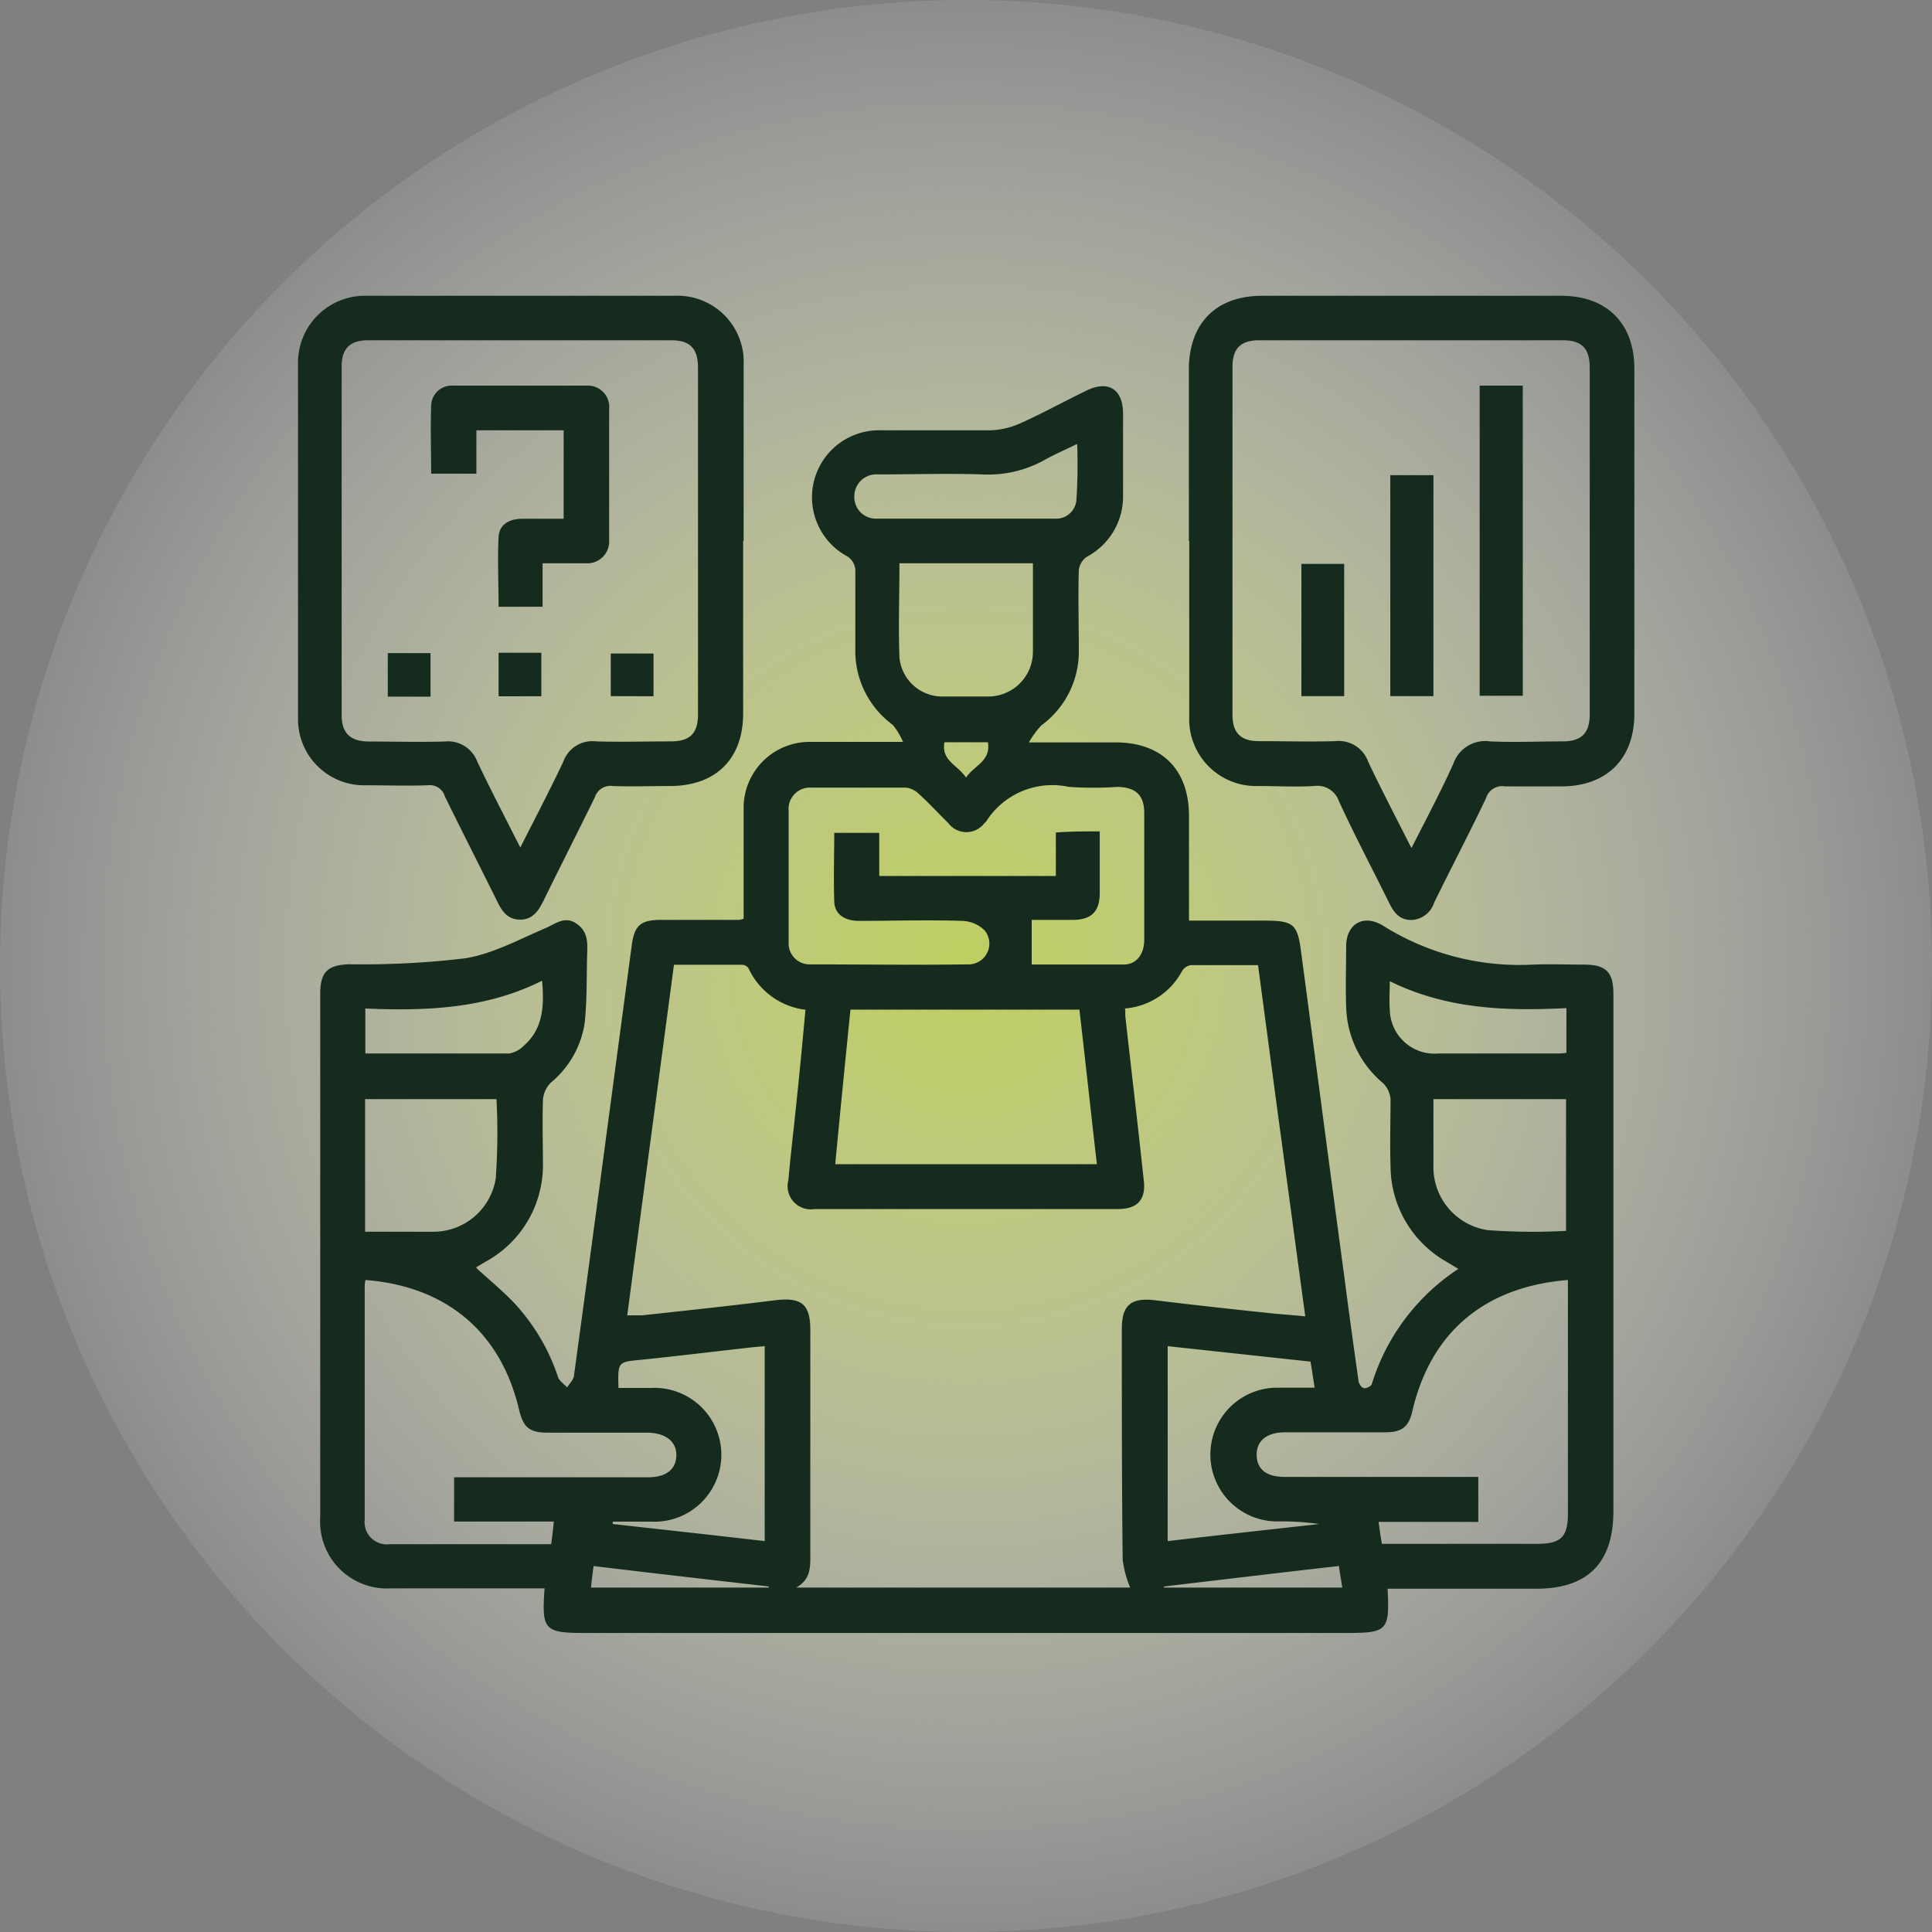
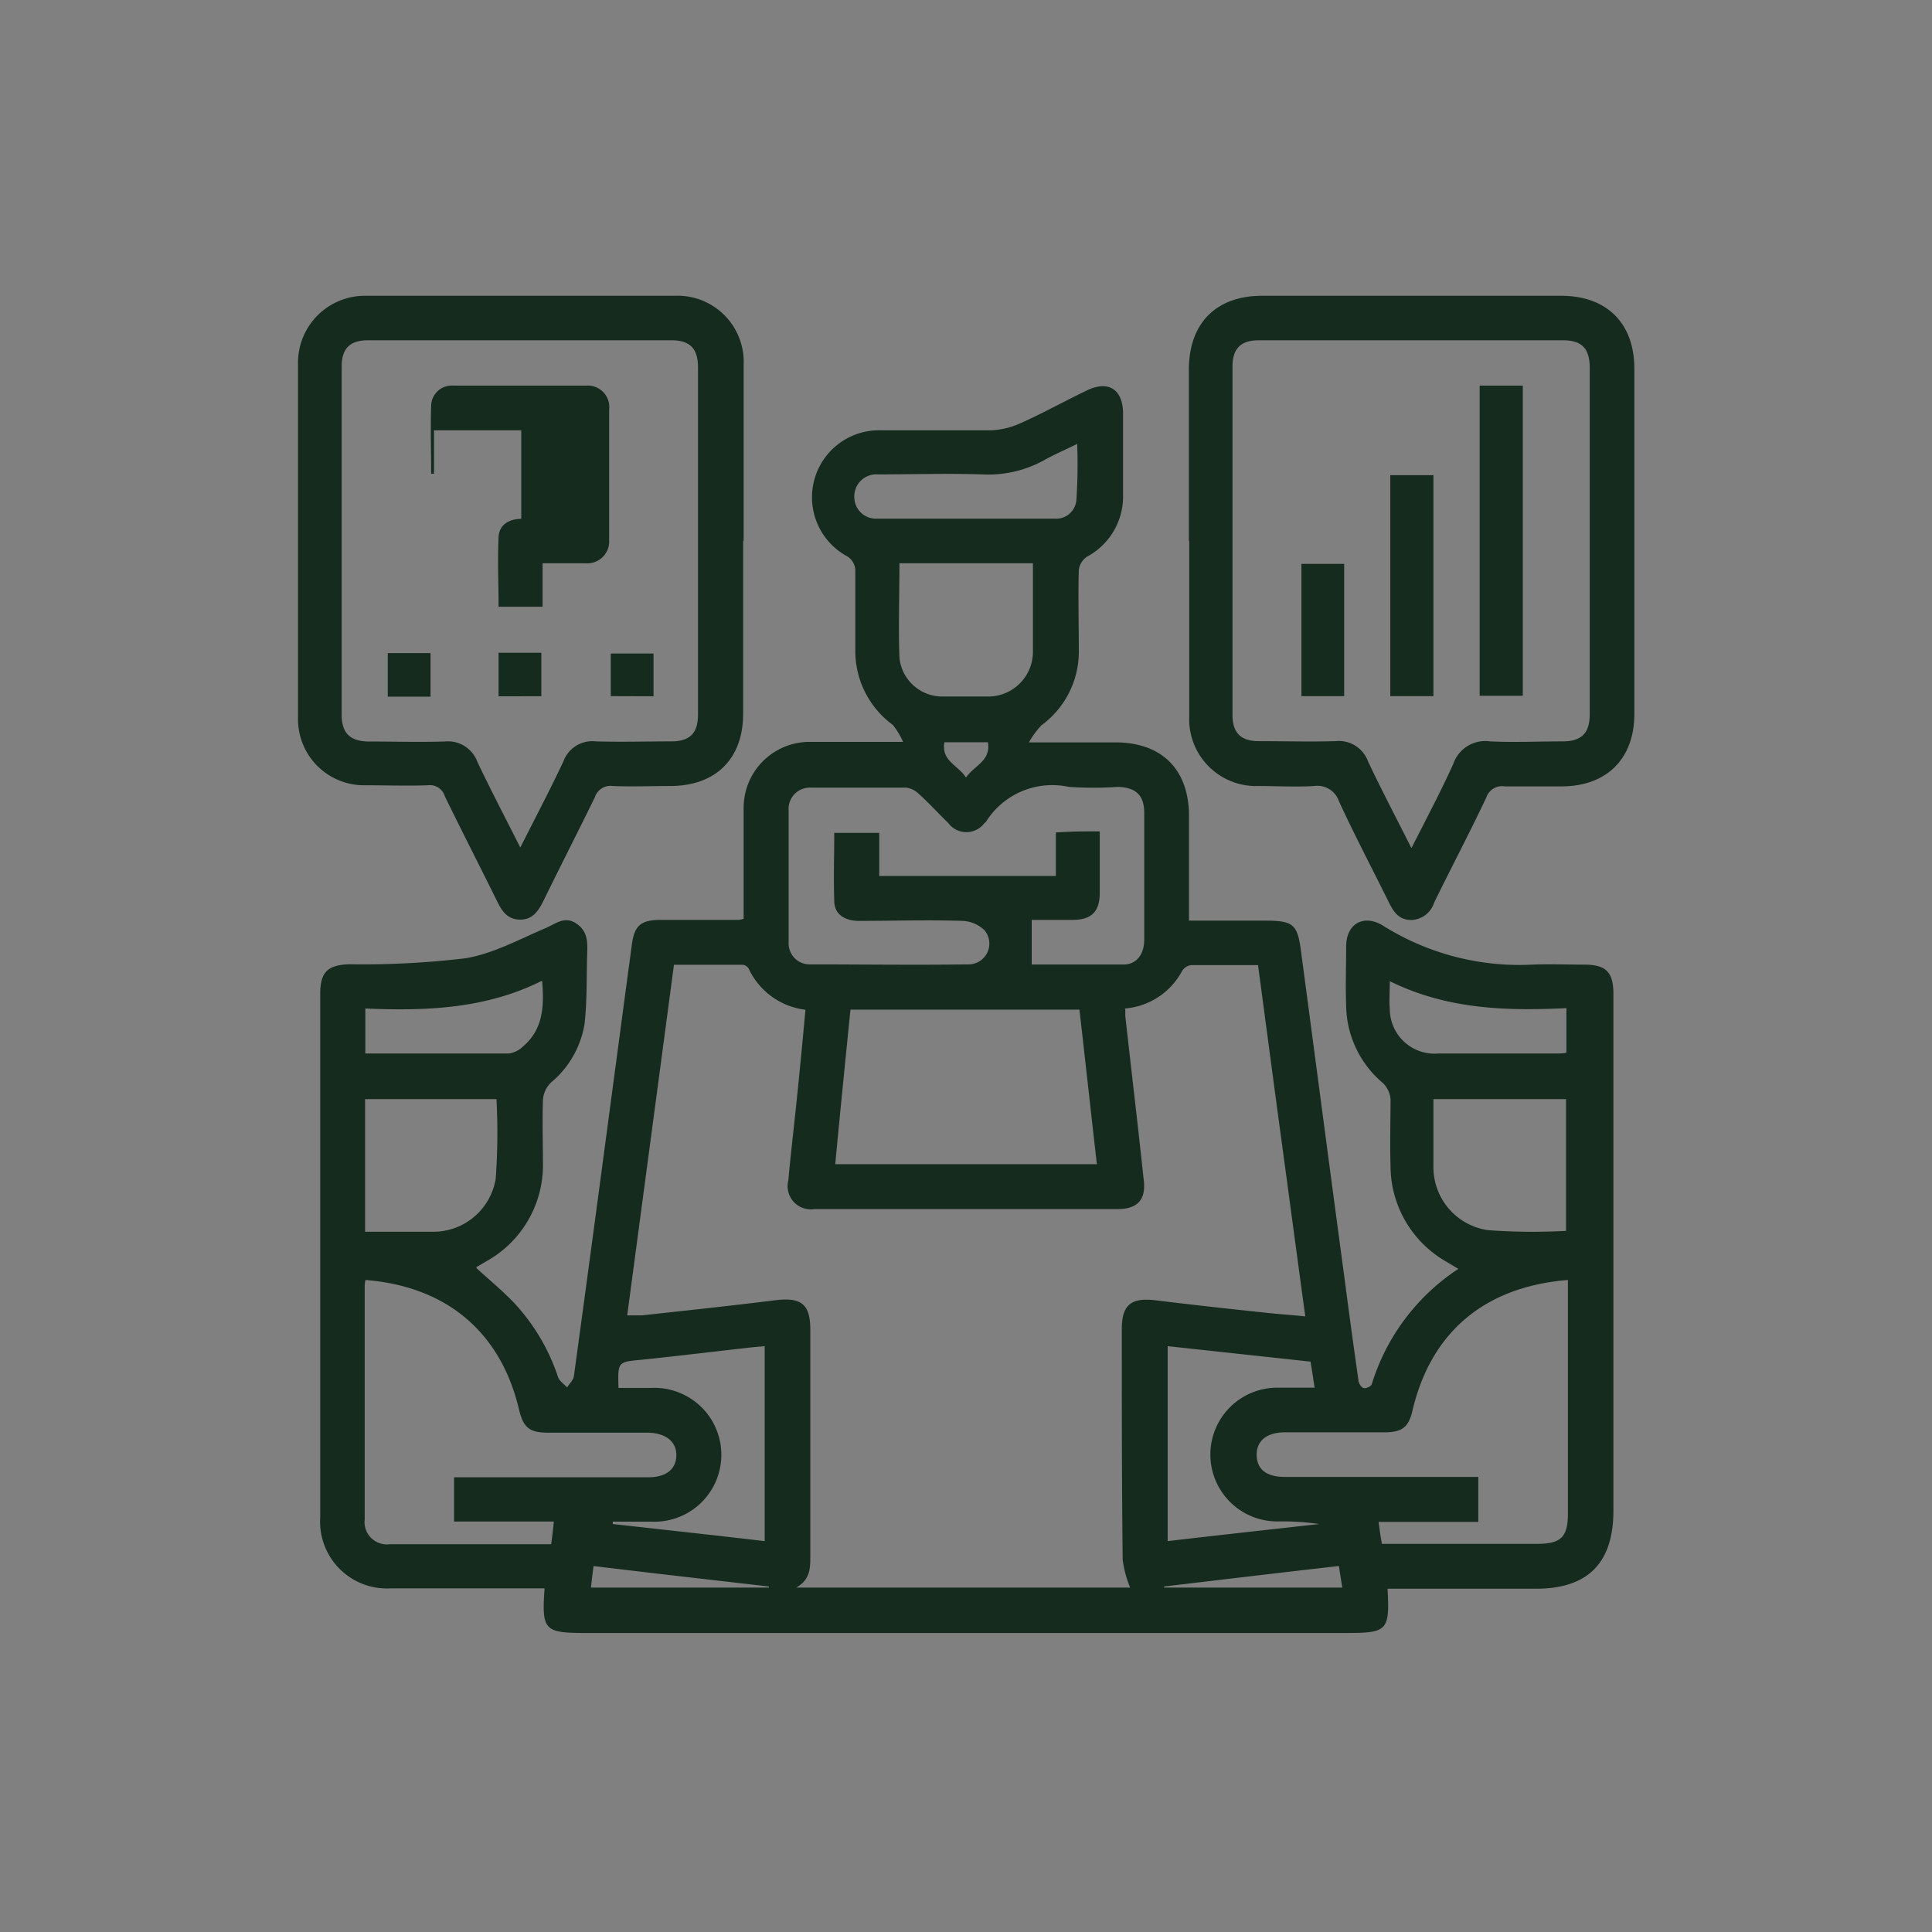
<svg xmlns="http://www.w3.org/2000/svg" viewBox="0 0 155 155">
  <rect x="0" y="0" width="155" height="155" fill="#808080" stroke="none" />
  <defs>
    <style>.a{fill:url(#a);}.b{fill:#152b1e;}</style>
    <radialGradient id="a" cx="77.5" cy="77.5" r="77.5" gradientUnits="userSpaceOnUse">
      <stop offset="0" stop-color="#bece5f" />
      <stop offset="0.15" stop-color="#c5d471" stop-opacity="0.9" />
      <stop offset="0.46" stop-color="#d9e2a0" stop-opacity="0.63" />
      <stop offset="0.89" stop-color="#f7f9ec" stop-opacity="0.21" />
      <stop offset="1" stop-color="#fff" stop-opacity="0.1" />
    </radialGradient>
  </defs>
  <title>Ресурс 121</title>
-   <circle class="a" cx="77.5" cy="77.5" r="77.5" />
  <path class="b" d="M111.32,127.43c.18,3.4,0,3.58-3.31,3.58H47c-3.34,0-3.55-.21-3.31-3.58H31.35a5.36,5.36,0,0,1-5.66-5.69v-42c0-1.76.6-2.32,2.32-2.38a69.09,69.09,0,0,0,9.33-.48c2.2-.36,4.32-1.52,6.41-2.41.83-.36,1.55-1,2.47-.39s.92,1.46.89,2.35c-.06,1.91,0,3.81-.21,5.69a7.71,7.71,0,0,1-2.71,4.74,2.17,2.17,0,0,0-.63,1.37c-.06,1.79,0,3.58,0,5.36A8.82,8.82,0,0,1,39,101.2l-.77.45s0,.06,0,.09c1,.92,2.06,1.79,3,2.77a16.19,16.19,0,0,1,3.55,6c.12.3.48.54.72.8.18-.3.48-.57.54-.89,1.58-11.53,3.1-23.09,4.65-34.62.21-1.58.74-2,2.35-2h6.26a1.88,1.88,0,0,0,.36-.09V71.88c0-2.35,0-4.68,0-7A5.29,5.29,0,0,1,65,59.52c2.35,0,4.68,0,7.45,0a5.84,5.84,0,0,0-.83-1.37,7.34,7.34,0,0,1-3-6c0-2.15,0-4.32,0-6.47A1.4,1.4,0,0,0,68,44.65a5.38,5.38,0,0,1,2.62-10.13c3,0,6,0,8.94,0a6.34,6.34,0,0,0,2.32-.57c1.79-.8,3.52-1.76,5.3-2.62s2.89-.06,2.92,1.79c0,2.21,0,4.38,0,6.59a5.47,5.47,0,0,1-2.89,4.95,1.52,1.52,0,0,0-.66,1.07c-.06,2.12,0,4.23,0,6.38a7.32,7.32,0,0,1-3,6.08,7,7,0,0,0-1,1.37h6.94c3.72,0,5.9,2.18,5.9,5.9v8.4h6c2.38,0,2.71.24,3,2.56,1.16,8.67,2.29,17.34,3.46,26,.36,2.77.74,5.54,1.13,8.28,0,.24.21.6.42.66s.63-.15.66-.33A17.07,17.07,0,0,1,117,101.8l-1-.6a8.85,8.85,0,0,1-4.44-7.66c-.06-1.79,0-3.58,0-5.36a2.06,2.06,0,0,0-.6-1.28A8.24,8.24,0,0,1,108,80.73c-.06-1.61,0-3.19,0-4.8,0-1.82,1.4-2.62,2.95-1.67a20.6,20.6,0,0,0,12,3.13c1.37-.06,2.74,0,4.14,0,1.76,0,2.35.6,2.35,2.35V121.2c0,4.2-2.06,6.26-6.2,6.26H112.66c-.54,0-.92,0-1.34,0ZM90.28,81v.51c.48,4.32,1,8.64,1.46,13C92,96.2,91.3,97,89.69,97H65.34a1.86,1.86,0,0,1-2.09-2.32c.15-1.73.36-3.49.54-5.21.3-2.8.57-5.6.83-8.46a5.79,5.79,0,0,1-4.56-3.31.64.64,0,0,0-.51-.3c-1.82,0-3.64,0-5.48,0-1.25,9.42-2.5,18.74-3.75,28.13.45,0,.8,0,1.16,0,3.58-.39,7.18-.77,10.76-1.22,2.06-.24,2.77.33,2.77,2.38v18c0,1,.06,2-1.13,2.68H90.67a8.88,8.88,0,0,1-.6-2.23C90,119,90,112.8,90,106.63c0-1.91.72-2.53,2.62-2.32,2.95.36,5.9.69,8.88,1,1,.12,2.09.18,3.22.3-.66-4.83-1.28-9.48-1.91-14.12s-1.25-9.33-1.88-14.06c-1.88,0-3.61,0-5.36,0a1,1,0,0,0-.74.48,5.71,5.71,0,0,1-4.59,3ZM88.23,66.7v4.92c0,1.52-.66,2.18-2.18,2.18H82.77v3.58c2.41,0,4.92,0,7.39,0,1,0,1.64-.8,1.64-2,0-3.4,0-6.76,0-10.16,0-1.43-.69-2.06-2.15-2.09a28.4,28.4,0,0,1-3.9,0,6.28,6.28,0,0,0-6.61,2.74.36.36,0,0,1-.15.15,1.81,1.81,0,0,1-2.92,0c-.8-.77-1.55-1.61-2.38-2.35a1.77,1.77,0,0,0-1-.48q-3.8,0-7.6,0a1.71,1.71,0,0,0-1.82,1.85c0,3.55,0,7.06,0,10.61A1.68,1.68,0,0,0,65,77.37c4.2,0,8.4.06,12.63,0A1.67,1.67,0,0,0,79,74.65a2.67,2.67,0,0,0-1.82-.77c-2.74-.09-5.51,0-8.25,0-1.22,0-2-.57-2-1.61-.06-1.82,0-3.64,0-5.45h3.61v3.46H84.71V66.79c1.19-.09,2.29-.09,3.52-.09Zm-58.91,36a2.78,2.78,0,0,0-.06.42v18.77a1.79,1.79,0,0,0,2,2c2.89,0,5.81,0,8.7,0h4.26c.09-.66.15-1.16.21-1.82h-8v-3.55H52c1.43,0,2.23-.63,2.26-1.73s-.8-1.82-2.29-1.85H44c-1.52,0-2-.39-2.35-1.82-1.46-6.23-5.81-9.92-12.34-10.43Zm81.49,21.16h12.51c1.91,0,2.47-.54,2.47-2.44V102.69c-6.67.54-11,4.17-12.48,10.52-.3,1.28-.83,1.7-2.2,1.7h-8c-1.49,0-2.32.69-2.29,1.85s.83,1.73,2.26,1.73h15.52v3.61h-8c.09.63.15,1.16.27,1.76ZM68.23,81c-.42,4.17-.83,8.25-1.22,12.4H88c-.48-4.17-.92-8.25-1.4-12.4Zm3.93-35.79c0,2.59-.09,5.07,0,7.54a3.45,3.45,0,0,0,3.49,3.13q1.79,0,3.58,0a3.59,3.59,0,0,0,3.64-3.61c0-1.25,0-2.53,0-3.78V45.19c-3.66,0-7.12,0-10.73,0ZM29.29,98.82c1.88,0,3.61,0,5.36,0a5.07,5.07,0,0,0,5.12-4.26,50.55,50.55,0,0,0,.06-6.38H29.29V98.82ZM115,88.15c0,1.88,0,3.61,0,5.36a5.11,5.11,0,0,0,4.35,5.18,49.13,49.13,0,0,0,6.29.06V88.18c-3.55,0-7,0-10.64,0ZM93.68,108v15.64c4.11-.48,8.13-.92,12.16-1.37a21.29,21.29,0,0,0-3.37-.21,5.36,5.36,0,0,1,0-10.73c1,0,1.91,0,3,0-.12-.74-.21-1.4-.33-2.09L93.68,108ZM49.16,122.06v.21c4.05.45,8.07.89,12.19,1.37V108l-1,.09c-2.95.33-5.9.69-8.88,1-1.91.18-1.91.15-1.85,2.26h2.65a5.37,5.37,0,1,1,0,10.73c-1,0-2.06,0-3.13,0ZM86.41,35.62c-.92.45-1.73.8-2.5,1.22a9.27,9.27,0,0,1-5.12,1.22c-2.77-.09-5.57,0-8.37,0a1.76,1.76,0,0,0-1.88,1.79,1.73,1.73,0,0,0,1.79,1.76c4.77,0,9.51,0,14.27,0a1.63,1.63,0,0,0,1.76-1.55,43.53,43.53,0,0,0,.06-4.44ZM29.29,84.52c3.9,0,7.75,0,11.56,0A2.13,2.13,0,0,0,42,83.92c1.58-1.37,1.67-3.22,1.49-5.24-4.5,2.26-9.3,2.44-14.18,2.23,0,1.25,0,2.35,0,3.61Zm82.21-5.81c0,.89-.06,1.58,0,2.23a3.59,3.59,0,0,0,3.9,3.58h9.27c.36,0,.72,0,1-.06V80.88c-4.89.24-9.62.09-14.21-2.18ZM61.68,127.4v-.12c-4.68-.54-9.36-1.07-14.06-1.64-.09.66-.15,1.19-.21,1.73,4.83,0,9.53,0,14.27,0Zm45.71-1.76c-4.77.54-9.42,1.1-14,1.64v.09h14.3c-.09-.57-.18-1.07-.27-1.73ZM79.26,59.55H75.77c-.27,1.49,1.07,1.82,1.73,2.83.69-1,2-1.31,1.76-2.83Z" />
  <path class="b" d="M59.62,43.4V57.25c0,3.64-2.2,5.81-5.87,5.81-1.52,0-3.07.06-4.59,0a1.31,1.31,0,0,0-1.43.89c-1.37,2.8-2.8,5.6-4.17,8.4-.39.77-.86,1.43-1.82,1.43s-1.43-.6-1.82-1.4c-1.4-2.83-2.83-5.63-4.23-8.49A1.25,1.25,0,0,0,34.33,63c-1.67.06-3.34,0-5,0a5.3,5.3,0,0,1-5.42-5.42V29.24a5.37,5.37,0,0,1,5.51-5.51h24.7a5.31,5.31,0,0,1,5.54,5.57c0,4.71,0,9.39,0,14.09ZM41.74,68c1.25-2.47,2.41-4.68,3.46-6.91a2.47,2.47,0,0,1,2.62-1.61c2,.06,4,0,6,0,1.55,0,2.18-.66,2.18-2.18V29.51c0-1.55-.63-2.21-2.15-2.21H29.53c-1.46,0-2.12.66-2.12,2.12V57.34c0,1.46.66,2.12,2.12,2.15,2.06,0,4.08.06,6.14,0a2.51,2.51,0,0,1,2.62,1.61c1.07,2.26,2.23,4.47,3.46,6.91Z" />
  <path class="b" d="M95.38,43.4V29.66c0-3.72,2.18-5.93,5.87-5.93h24c3.66,0,5.87,2.21,5.87,5.84V57.28c0,3.58-2.2,5.78-5.78,5.81-1.52,0-3.07,0-4.59,0a1.35,1.35,0,0,0-1.52.92c-1.34,2.83-2.8,5.6-4.17,8.4a2,2,0,0,1-1.82,1.4c-1,0-1.43-.63-1.82-1.43-1.34-2.71-2.74-5.36-4-8.1a1.83,1.83,0,0,0-2-1.22c-1.49.09-3,0-4.47,0a5.36,5.36,0,0,1-5.54-5.57V43.4ZM113.26,68c1.22-2.41,2.35-4.53,3.34-6.73a2.71,2.71,0,0,1,2.95-1.79c1.94.09,3.87,0,5.81,0,1.52,0,2.18-.66,2.18-2.18V29.51c0-1.55-.63-2.21-2.15-2.21H101c-1.46,0-2.12.66-2.12,2.12V57.34c0,1.46.66,2.12,2.12,2.12,2.06,0,4.08.06,6.14,0a2.5,2.5,0,0,1,2.62,1.64c1.07,2.26,2.23,4.47,3.46,6.91Z" />
-   <path class="b" d="M43.53,45.19v3.49H40c0-1.85-.09-3.72,0-5.6.06-1,.83-1.43,1.82-1.46h3.4V34.52h-7V38H34.59c0-1.82-.06-3.64,0-5.45a1.65,1.65,0,0,1,1.79-1.61q5.32,0,10.64,0a1.72,1.72,0,0,1,1.85,1.91c0,3.49,0,7,0,10.49A1.75,1.75,0,0,1,47,45.19c-1.1,0-2.2,0-3.46,0Z" />
+   <path class="b" d="M43.53,45.19v3.49H40c0-1.85-.09-3.72,0-5.6.06-1,.83-1.43,1.82-1.46V34.52h-7V38H34.59c0-1.82-.06-3.64,0-5.45a1.65,1.65,0,0,1,1.79-1.61q5.32,0,10.64,0a1.72,1.72,0,0,1,1.85,1.91c0,3.49,0,7,0,10.49A1.75,1.75,0,0,1,47,45.19c-1.1,0-2.2,0-3.46,0Z" />
  <path class="b" d="M31.11,52.4h3.43v3.49H31.11V52.4Z" />
  <path class="b" d="M40,52.37h3.43v3.49H40V52.37Z" />
  <path class="b" d="M49,55.85V52.43h3.43v3.43Z" />
  <path class="b" d="M118.71,30.94h3.46V55.82h-3.46V30.94Z" />
  <path class="b" d="M115,55.85h-3.46V38.12H115V55.85Z" />
  <path class="b" d="M104.41,45.24h3.43V55.85h-3.43V45.24Z" />
</svg>